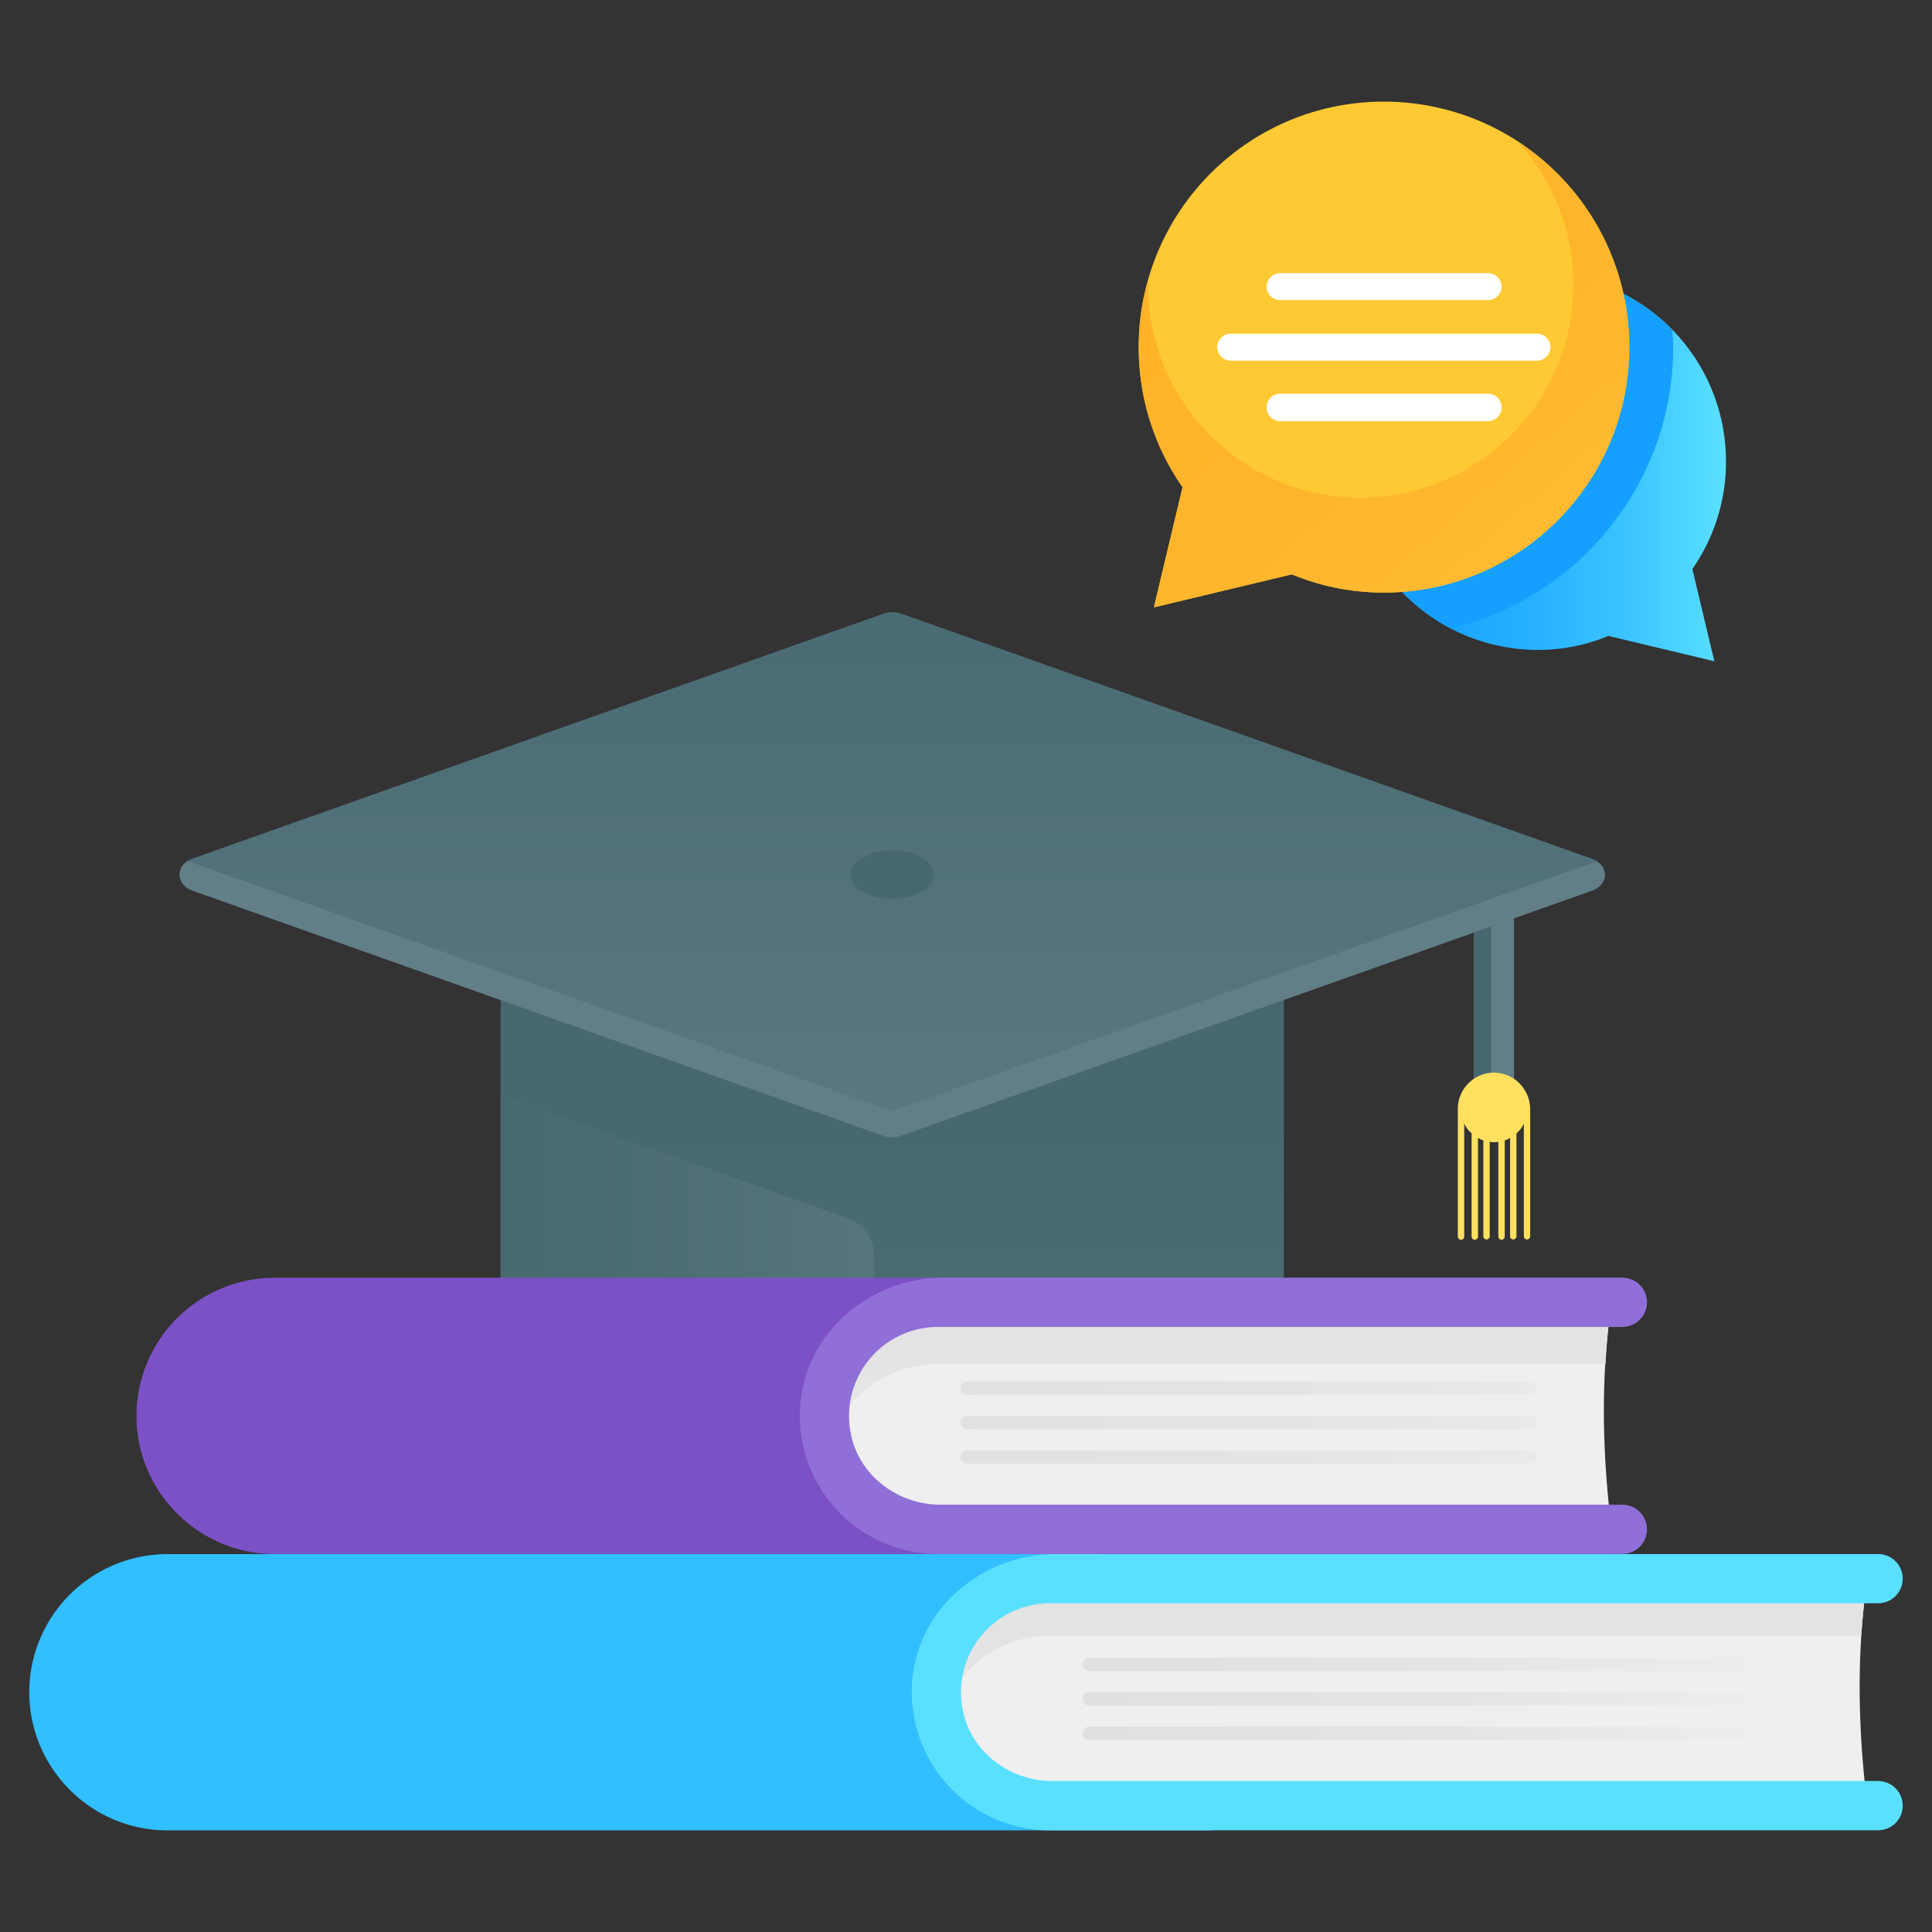
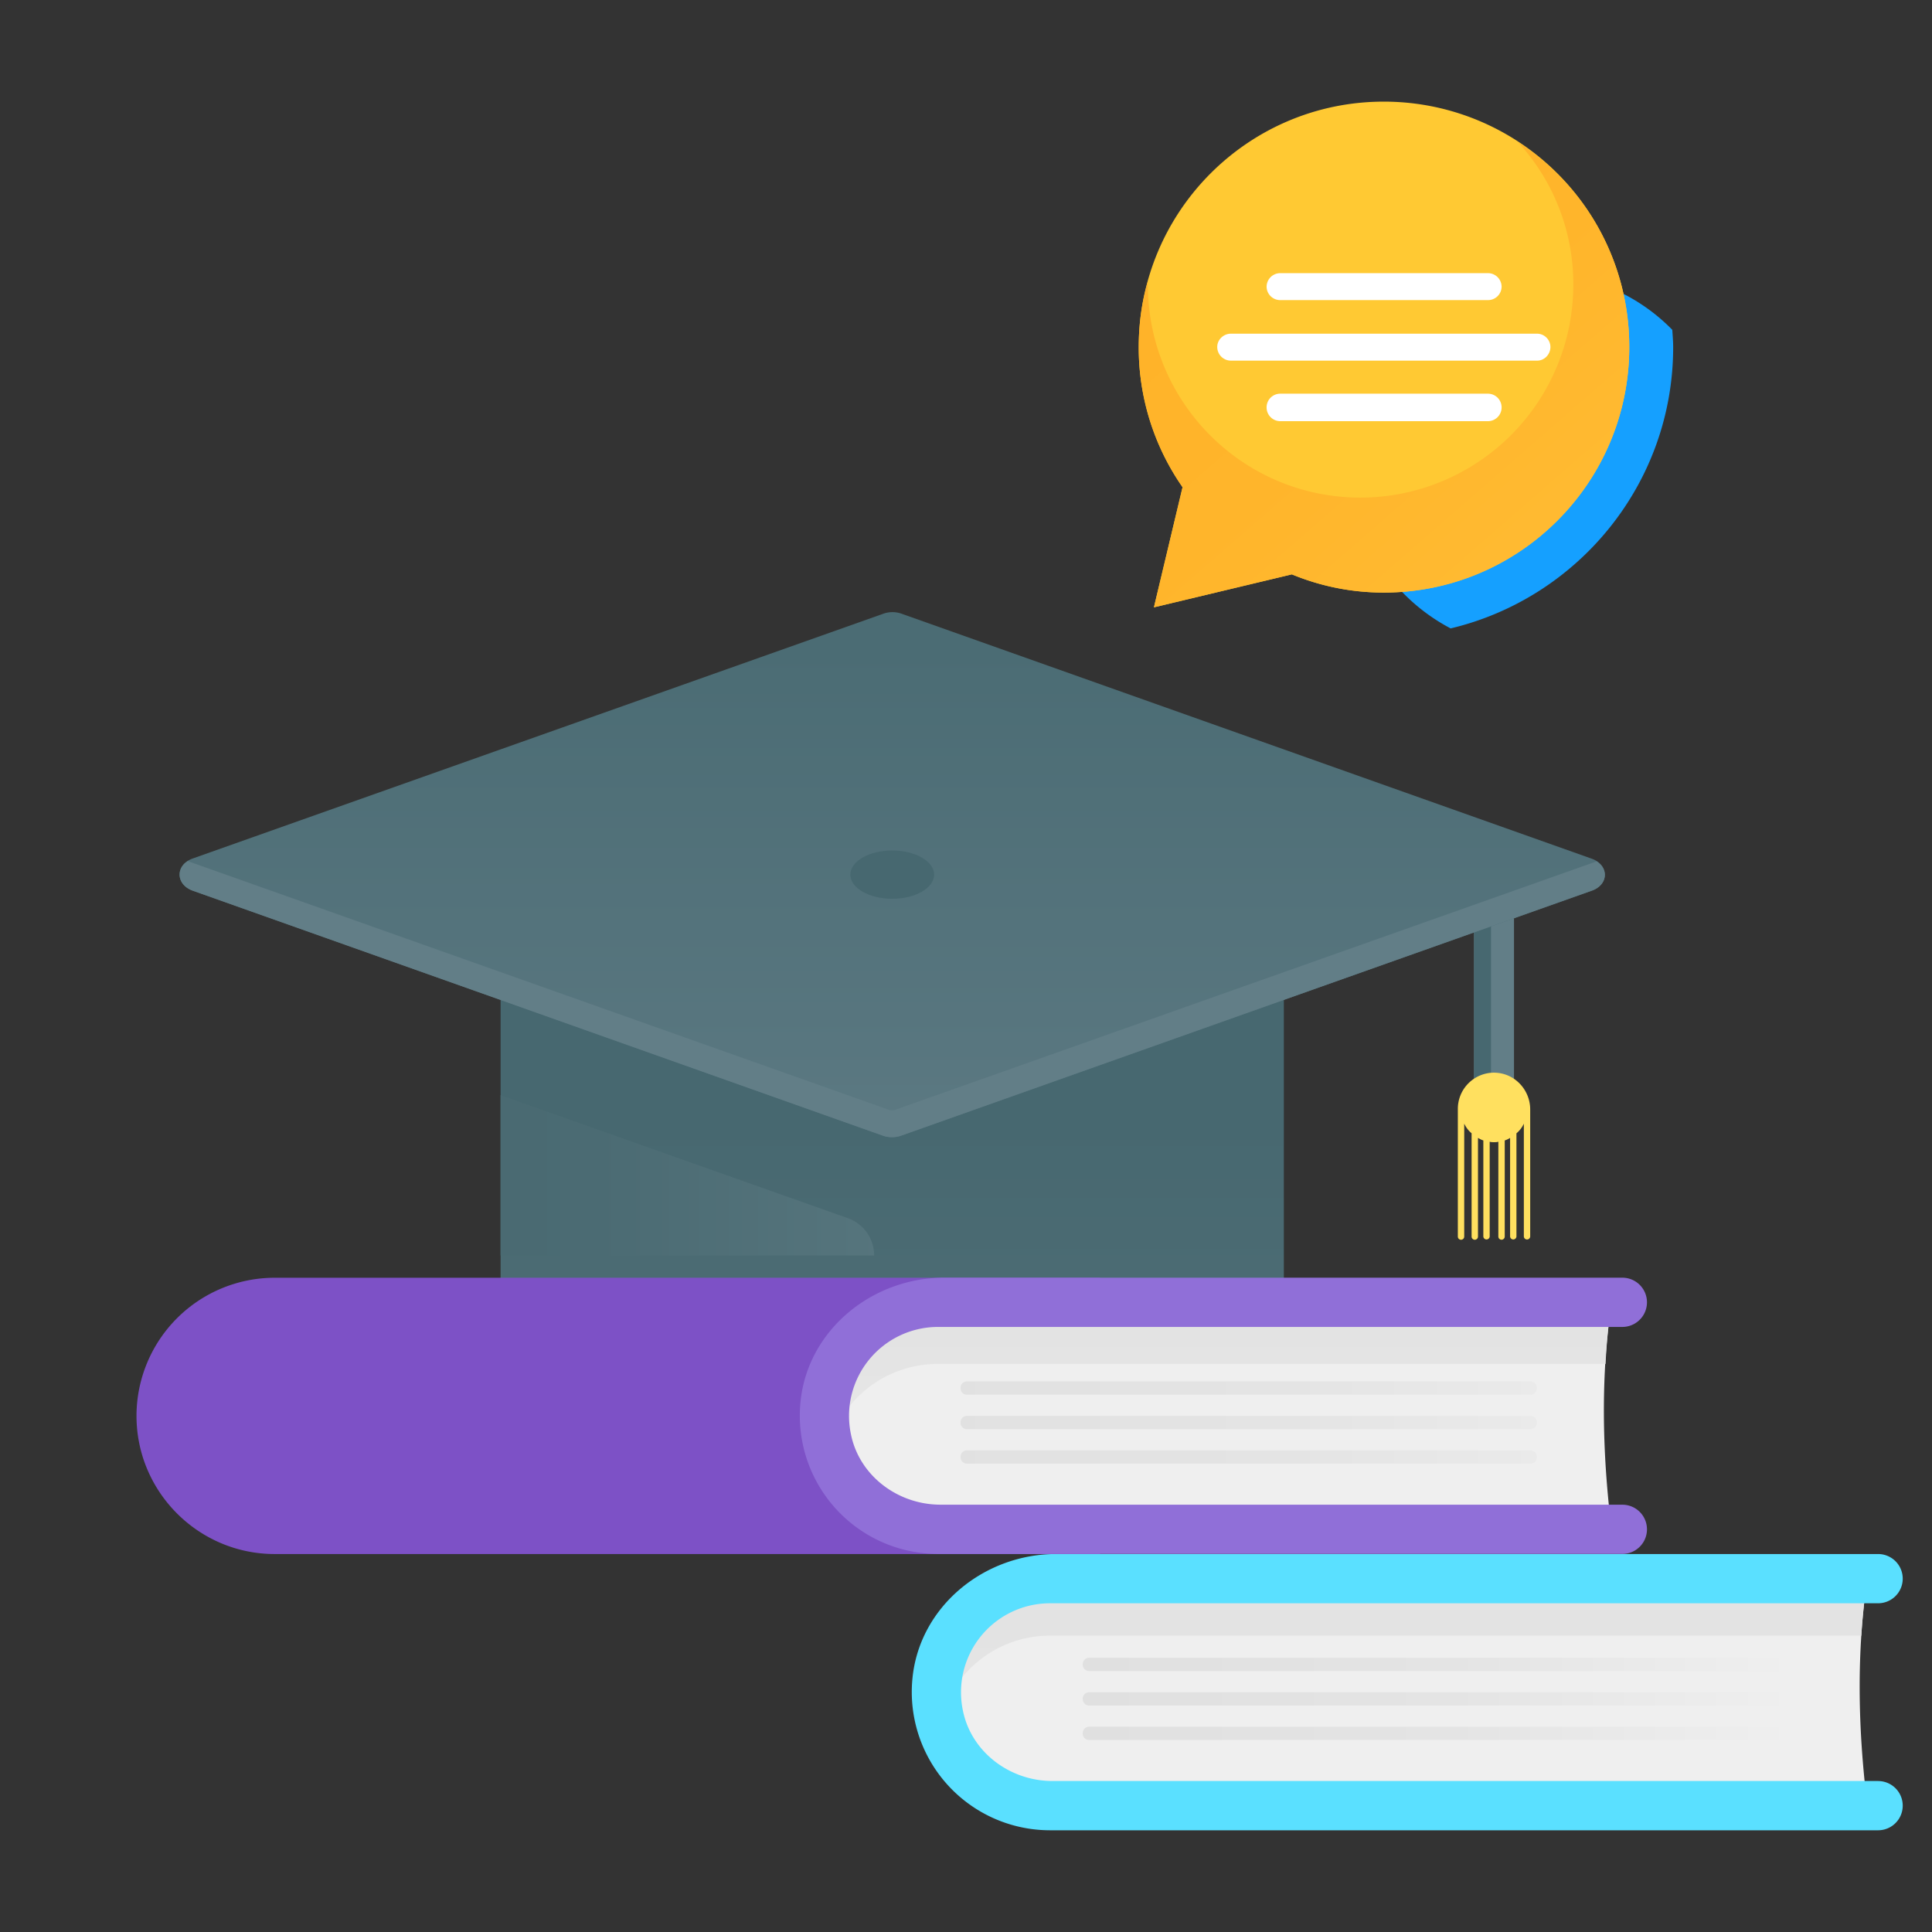
<svg xmlns="http://www.w3.org/2000/svg" viewBox="0 0 66 66" id="education">
  <rect x="0" y="0" width="66" height="66" fill="#333333" stroke="none" />
  <path fill="#627E87" d="M50.355 30.694h1.366v7.081h-1.366z" />
  <linearGradient id="a" x1="50.645" x2="50.645" y1="37.388" y2="37.575" gradientUnits="userSpaceOnUse">
    <stop offset=".158" stop-color="#476870" />
    <stop offset=".491" stop-color="#4b6b73" />
    <stop offset=".791" stop-color="#55747c" />
    <stop offset="1" stop-color="#627e87" />
  </linearGradient>
  <path fill="url(#a)" d="M50.934 31.188a.877.877 0 0 0-.48-.138h-.099v7.1h.58v-6.962z" />
  <linearGradient id="b" x1="30.48" x2="30.48" y1="35.792" y2="51.565" gradientUnits="userSpaceOnUse">
    <stop offset=".158" stop-color="#476870" />
    <stop offset=".491" stop-color="#4b6b73" />
    <stop offset=".791" stop-color="#55747c" />
    <stop offset="1" stop-color="#627e87" />
  </linearGradient>
  <path fill="url(#b)" d="M43.858 45.479v-15.98c0-.933-.758-1.69-1.692-1.69H18.793c-.934 0-1.692.757-1.692 1.69v15.98h26.757z" />
  <linearGradient id="c" x1="5.542" x2="35.721" y1="41.445" y2="41.445" gradientUnits="userSpaceOnUse">
    <stop offset=".158" stop-color="#476870" />
    <stop offset=".491" stop-color="#4b6b73" />
    <stop offset=".791" stop-color="#55747c" />
    <stop offset="1" stop-color="#627e87" />
  </linearGradient>
-   <path fill="url(#c)" d="M29.863 42.89c0-.574-.36-1.085-.9-1.276L17.1 37.412v8.067h12.762v-2.59z" />
+   <path fill="url(#c)" d="M29.863 42.89c0-.574-.36-1.085-.9-1.276L17.1 37.412v8.067v-2.59z" />
  <linearGradient id="d" x1="30.48" x2="30.48" y1="9.571" y2="42.657" gradientUnits="userSpaceOnUse">
    <stop offset="0" stop-color="#476870" />
    <stop offset=".38" stop-color="#4b6c74" />
    <stop offset=".792" stop-color="#58767f" />
    <stop offset="1" stop-color="#627e87" />
  </linearGradient>
  <path fill="url(#d)" d="M54.376 30.43 30.78 38.794a.935.935 0 0 1-.615 0L6.582 30.425c-.596-.212-.596-.885 0-1.097l23.598-8.364c.196-.07.42-.07.615 0l23.581 8.37c.597.211.597.885 0 1.096z" />
  <linearGradient id="e" x1="30.48" x2="30.48" y1="48.037" y2="45.683" gradientUnits="userSpaceOnUse">
    <stop offset="0" stop-color="#476870" />
    <stop offset=".38" stop-color="#4b6c74" />
    <stop offset=".792" stop-color="#58767f" />
    <stop offset="1" stop-color="#627e87" />
  </linearGradient>
  <path fill="url(#e)" d="m54.373 30.426-23.59 8.371a.96.96 0 0 1-.623 0l-23.579-8.37c-.534-.198-.584-.753-.168-1.01l23.935 8.49c.08.03.168.03.248 0l23.945-8.48c.425.257.376.811-.168 1z" />
  <path fill="#FFE05F" d="M51.052 36.644a1.237 1.237 0 0 0-1.25 1.244v4.355a.109.109 0 0 0 .218 0v-3.859c.06.13.148.244.252.33v3.529a.109.109 0 0 0 .218 0v-3.371c.06.034.122.07.183.087v3.284a.109.109 0 0 0 .217 0v-3.24c.044.016.096.016.148.016s.105 0 .148-.017v3.24a.109.109 0 0 0 .218 0V38.96a.877.877 0 0 0 .183-.087v3.37a.109.109 0 0 0 .217 0v-3.527a.955.955 0 0 0 .253-.33v3.858a.109.109 0 0 0 .217 0v-4.341c0-.681-.54-1.251-1.222-1.258z" />
  <linearGradient id="f" x1="30.48" x2="30.48" y1="45.501" y2="48.719" gradientUnits="userSpaceOnUse">
    <stop offset=".158" stop-color="#476870" />
    <stop offset=".491" stop-color="#4b6b73" />
    <stop offset=".791" stop-color="#55747c" />
    <stop offset="1" stop-color="#627e87" />
  </linearGradient>
  <ellipse cx="30.48" cy="29.879" fill="url(#f)" rx="1.431" ry=".825" />
-   <path fill="#31BFFF" d="M41.405 53.09v9.438H5.719C3.12 62.528 1 60.408 1 57.81a4.723 4.723 0 0 1 4.72-4.719h35.685z" />
  <path fill="#EFEFEF" d="M63.79 53.93H35.867a3.877 3.877 0 0 0 0 7.753h27.925c-.334-2.7-.367-5.295 0-7.754z" />
  <linearGradient id="g" x1="47.892" x2="47.892" y1="62.848" y2="50.787" gradientUnits="userSpaceOnUse">
    <stop offset="0" stop-color="#efefef" />
    <stop offset=".48" stop-color="#e4e4e4" />
    <stop offset="1" stop-color="#e0e0e0" />
  </linearGradient>
  <path fill="url(#g)" d="M63.584 55.876H35.87a3.866 3.866 0 0 0-3.75 2.909 3.545 3.545 0 0 1-.128-.98 3.879 3.879 0 0 1 3.879-3.879h27.922a21.352 21.352 0 0 0-.208 1.95z" />
  <path fill="#5AE0FF" d="M64.159 60.842H35.953c-1.448 0-2.767-.98-3.057-2.398a3.041 3.041 0 0 1 2.97-3.674h28.293a.841.841 0 0 0 0-1.682H36.076c-2.463 0-4.666 1.796-4.905 4.247a4.723 4.723 0 0 0 4.695 5.19h28.293a.841.841 0 1 0 0-1.682z" />
  <path fill="#7D51C6" d="M37.58 43.65v9.438H9.383c-2.6 0-4.72-2.12-4.72-4.719a4.723 4.723 0 0 1 4.72-4.719H37.58z" />
  <path fill="#EFEFEF" d="M55.054 44.49H32.041a3.877 3.877 0 1 0 0 7.753h23.013c-.334-2.7-.367-5.295 0-7.754z" />
  <linearGradient id="h" x1="41.608" x2="41.608" y1="52.273" y2="40.77" gradientUnits="userSpaceOnUse">
    <stop offset="0" stop-color="#efefef" />
    <stop offset=".48" stop-color="#e4e4e4" />
    <stop offset="1" stop-color="#e0e0e0" />
  </linearGradient>
  <path fill="url(#h)" d="M55.055 44.487a21.13 21.13 0 0 0-.207 2.107H32.04a3.87 3.87 0 0 0-3.73 2.82 3.63 3.63 0 0 1-.148-1.049 3.885 3.885 0 0 1 3.878-3.878h23.015z" />
  <path fill="#906FD8" d="M55.422 51.402H32.128c-1.448 0-2.767-.98-3.057-2.398a3.041 3.041 0 0 1 2.97-3.674h23.381a.841.841 0 1 0 0-1.682h-23.17c-2.464 0-4.667 1.796-4.906 4.247a4.723 4.723 0 0 0 4.695 5.19h23.381a.841.841 0 1 0 0-1.682z" />
  <linearGradient id="i" x1="26.837" x2="59.881" y1="47.418" y2="47.418" gradientUnits="userSpaceOnUse">
    <stop offset="0" stop-color="#e0e0e0" />
    <stop offset=".52" stop-color="#e4e4e4" />
    <stop offset="1" stop-color="#efefef" />
  </linearGradient>
  <path fill="url(#i)" d="M52.285 47.191H33.03a.216.216 0 0 0-.216.216v.022c0 .12.096.216.216.216h19.254c.12 0 .216-.097.216-.216v-.022a.216.216 0 0 0-.216-.216z" />
  <linearGradient id="j" x1="26.837" x2="59.881" y1="48.596" y2="48.596" gradientUnits="userSpaceOnUse">
    <stop offset="0" stop-color="#e0e0e0" />
    <stop offset=".52" stop-color="#e4e4e4" />
    <stop offset="1" stop-color="#efefef" />
  </linearGradient>
  <path fill="url(#j)" d="M52.285 48.369H33.03a.216.216 0 0 0-.216.216v.021c0 .12.096.216.216.216h19.254c.12 0 .216-.096.216-.216v-.02a.216.216 0 0 0-.216-.217z" />
  <linearGradient id="k" x1="26.837" x2="59.881" y1="49.773" y2="49.773" gradientUnits="userSpaceOnUse">
    <stop offset="0" stop-color="#e0e0e0" />
    <stop offset=".52" stop-color="#e4e4e4" />
    <stop offset="1" stop-color="#efefef" />
  </linearGradient>
  <path fill="url(#k)" d="M52.285 49.547H33.03a.216.216 0 0 0-.216.216v.021c0 .12.096.216.216.216h19.254c.12 0 .216-.097.216-.216v-.021a.216.216 0 0 0-.216-.216z" />
  <linearGradient id="l" x1="36.989" x2="61.296" y1="56.858" y2="56.858" gradientUnits="userSpaceOnUse">
    <stop offset="0" stop-color="#e0e0e0" />
    <stop offset=".52" stop-color="#e4e4e4" />
    <stop offset="1" stop-color="#efefef" />
  </linearGradient>
  <path fill="url(#l)" d="M61.08 56.631H37.205a.216.216 0 0 0-.216.216v.022c0 .12.097.216.216.216H61.08c.119 0 .216-.097.216-.216v-.022a.216.216 0 0 0-.216-.216z" />
  <linearGradient id="m" x1="36.989" x2="61.296" y1="58.036" y2="58.036" gradientUnits="userSpaceOnUse">
    <stop offset="0" stop-color="#e0e0e0" />
    <stop offset=".52" stop-color="#e4e4e4" />
    <stop offset="1" stop-color="#efefef" />
  </linearGradient>
  <path fill="url(#m)" d="M61.08 57.81H37.205a.216.216 0 0 0-.216.215v.021c0 .12.097.217.216.217H61.08c.119 0 .216-.097.216-.217v-.02a.216.216 0 0 0-.216-.217z" />
  <linearGradient id="n" x1="36.989" x2="61.296" y1="59.214" y2="59.214" gradientUnits="userSpaceOnUse">
    <stop offset="0" stop-color="#e0e0e0" />
    <stop offset=".52" stop-color="#e4e4e4" />
    <stop offset="1" stop-color="#efefef" />
  </linearGradient>
  <path fill="url(#n)" d="M61.08 58.987H37.205a.216.216 0 0 0-.216.216v.021c0 .12.097.216.216.216H61.08c.119 0 .216-.097.216-.216v-.021a.216.216 0 0 0-.216-.216z" />
  <linearGradient id="o" x1="46.102" x2="58.962" y1="15.96" y2="15.96" gradientUnits="userSpaceOnUse">
    <stop offset="0" stop-color="#15a0ff" />
    <stop offset=".23" stop-color="#19a4ff" />
    <stop offset=".48" stop-color="#26b0ff" />
    <stop offset=".739" stop-color="#3cc4ff" />
    <stop offset="1" stop-color="#5ae0ff" />
  </linearGradient>
-   <path fill="url(#o)" d="M46.102 15.767a6.437 6.437 0 0 0 6.436 6.435c.853 0 1.671-.17 2.41-.478l3.616.865-.75-3.15a6.398 6.398 0 0 0 1.148-3.672 6.427 6.427 0 0 0-6.424-6.436 6.43 6.43 0 0 0-6.436 6.436z" />
  <path fill="#15A0FF" d="M57.158 11.858c0-.2-.018-.395-.03-.591a6.43 6.43 0 0 0-11.026 4.5c0 2.473 1.401 4.623 3.454 5.7 4.352-1.035 7.602-4.945 7.602-9.61z" />
  <path fill="#FFC933" d="M55.658 11.858c0 4.622-3.748 8.385-8.386 8.385a8.19 8.19 0 0 1-3.14-.622l-4.712 1.126.978-4.104a8.337 8.337 0 0 1-1.497-4.785c0-4.638 3.749-8.386 8.371-8.386a8.378 8.378 0 0 1 8.386 8.386z" />
  <linearGradient id="p" x1="73.463" x2="37.338" y1="44.517" y2="3.017" gradientUnits="userSpaceOnUse">
    <stop offset="0" stop-color="#ffe05f" />
    <stop offset=".175" stop-color="#ffd24e" />
    <stop offset=".464" stop-color="#ffc038" />
    <stop offset=".743" stop-color="#ffb52b" />
    <stop offset="1" stop-color="#ffb127" />
  </linearGradient>
  <path fill="url(#p)" d="M55.658 11.858c0 4.622-3.748 8.385-8.386 8.385a8.19 8.19 0 0 1-3.14-.622l-4.712 1.126.978-4.104a8.337 8.337 0 0 1-1.497-4.785c0-.8.104-1.57.326-2.297-.014.06-.014.104-.014.163 0 4.015 3.244 7.275 7.26 7.275a7.278 7.278 0 0 0 7.274-7.275 7.156 7.156 0 0 0-1.896-4.874 8.308 8.308 0 0 1 3.807 7.008z" />
  <path fill="#FFF" d="M51.297 13.918c0 .261-.209.47-.47.47h-7.089c-.26 0-.469-.209-.469-.47s.208-.469.47-.469h7.089c.26 0 .469.209.469.47zM43.269 9.8c0-.26.208-.469.47-.469h7.089c.26 0 .469.208.469.47a.464.464 0 0 1-.47.451h-7.089a.464.464 0 0 1-.469-.452zm9.696 2.05c0 .261-.209.47-.452.47h-10.46a.467.467 0 0 1-.47-.47c0-.243.21-.451.47-.451h10.46a.46.46 0 0 1 .452.452z" />
</svg>